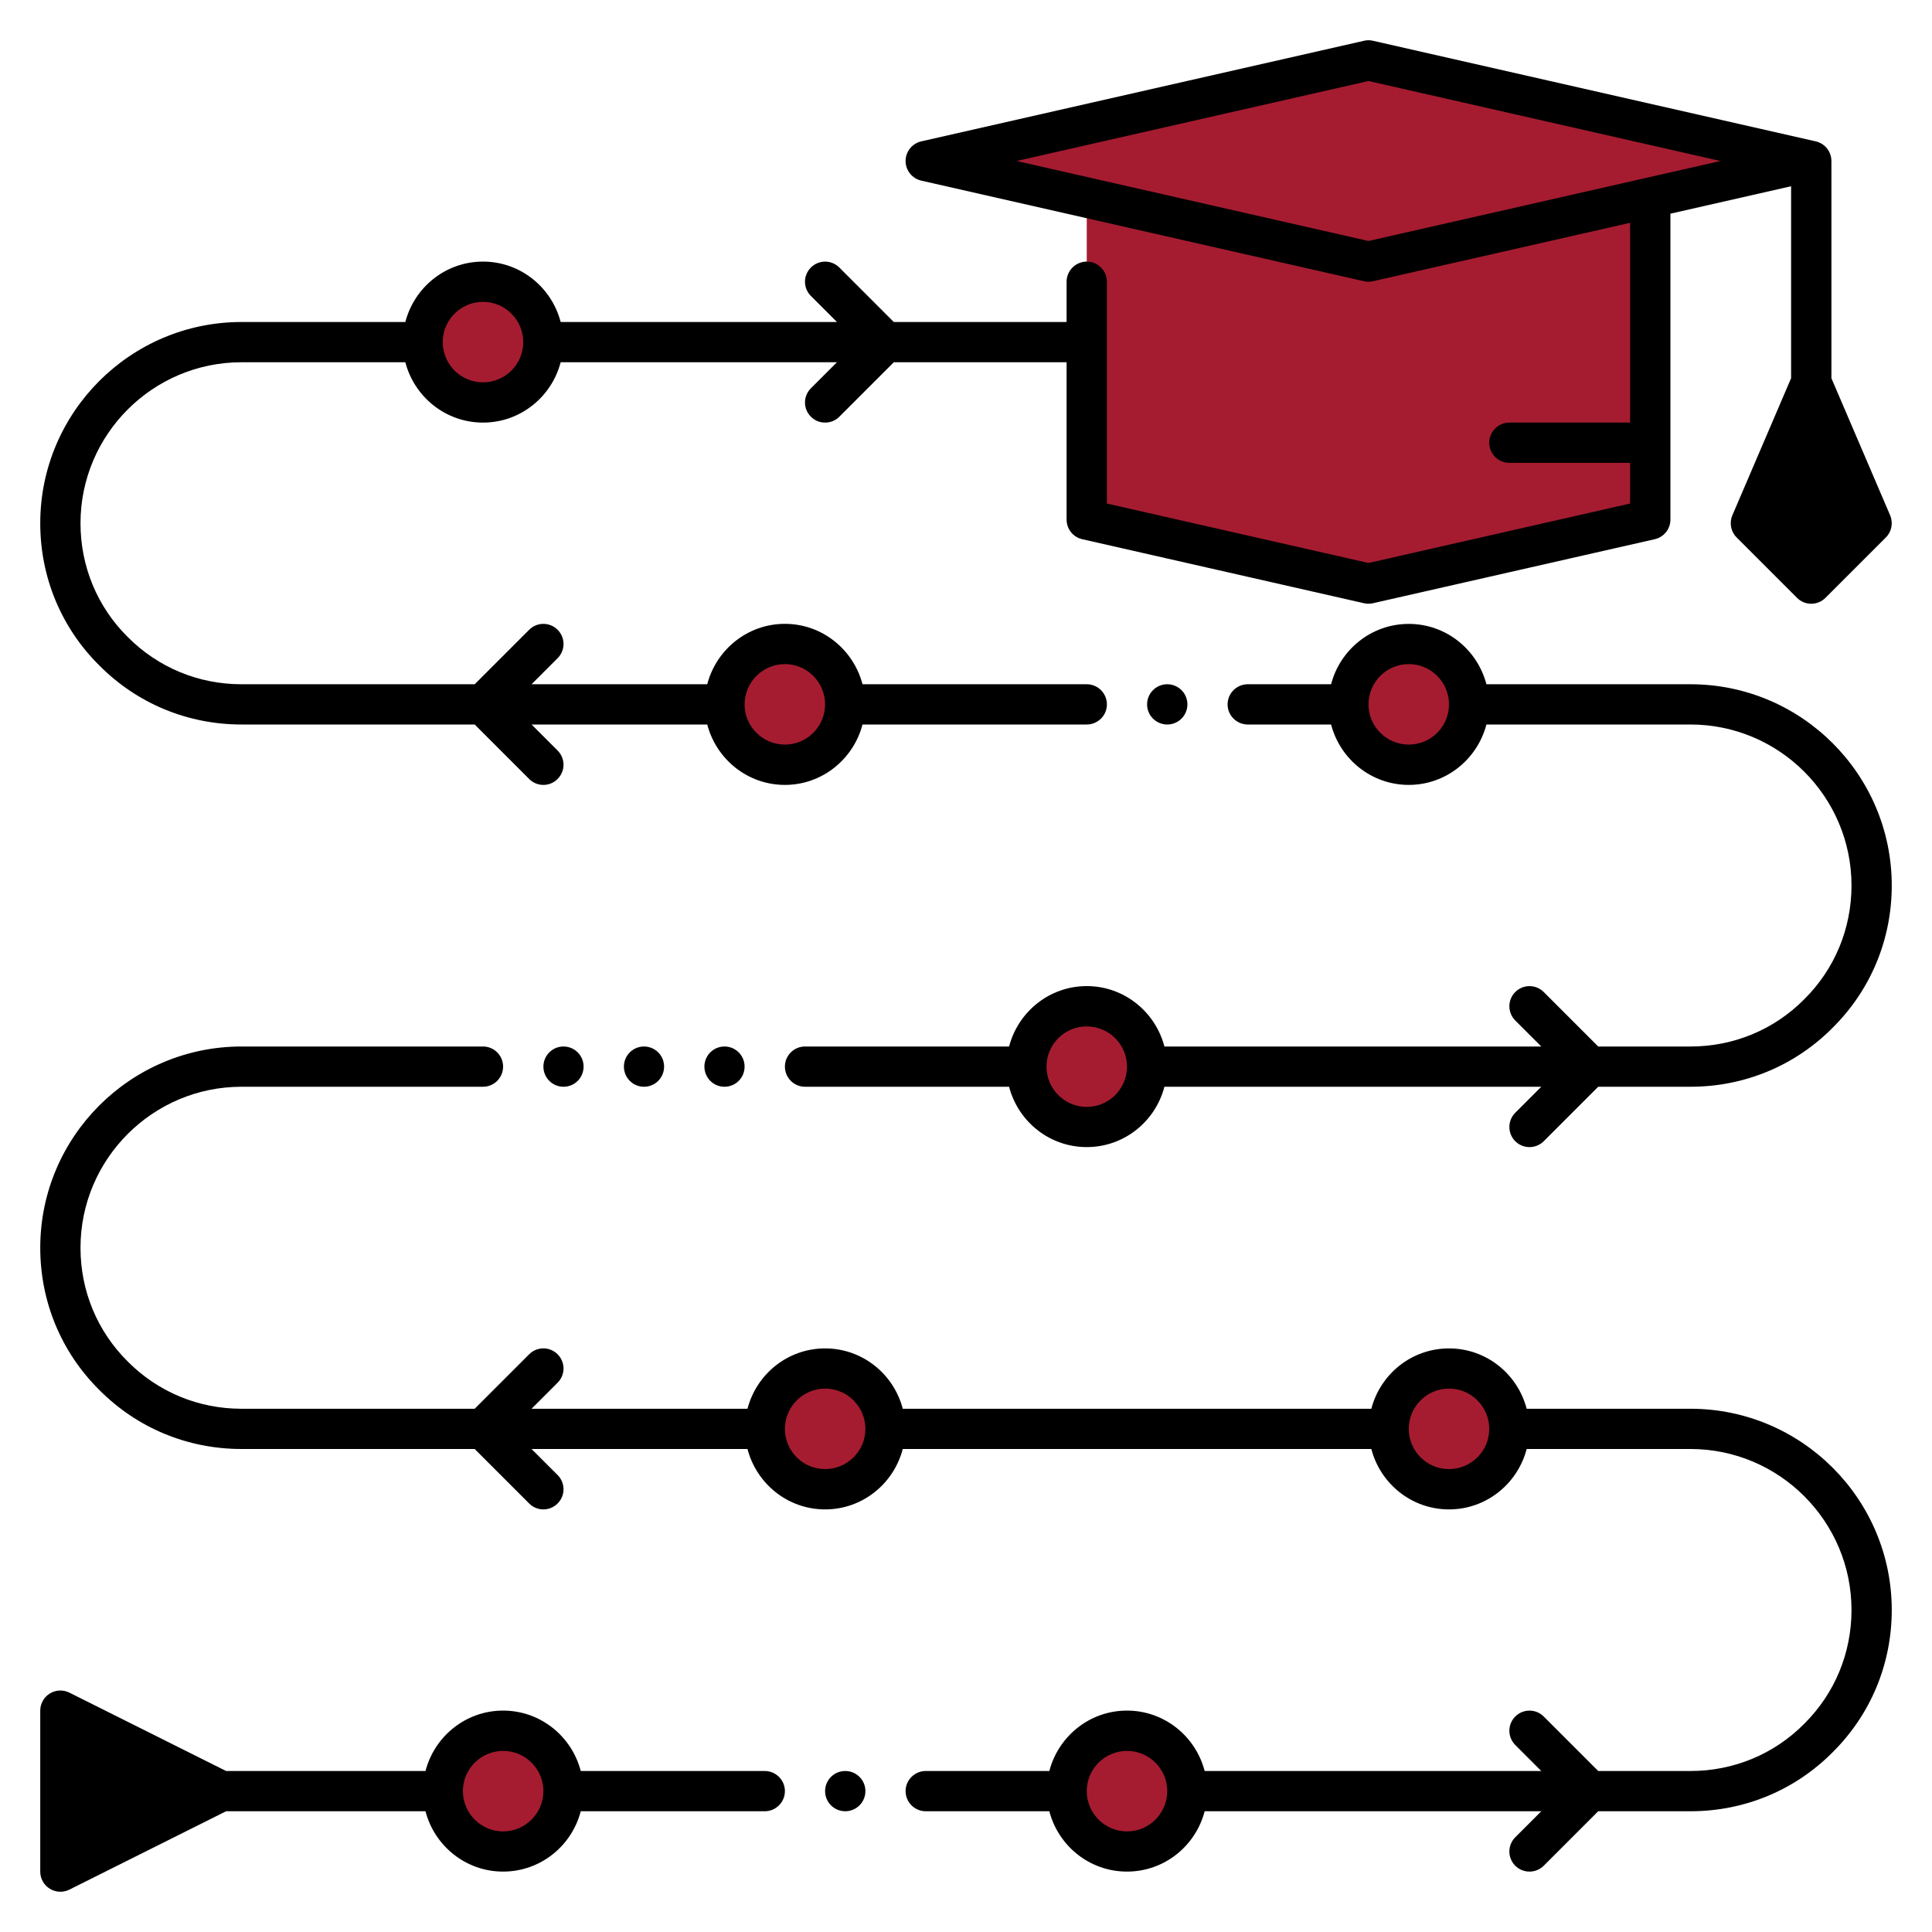
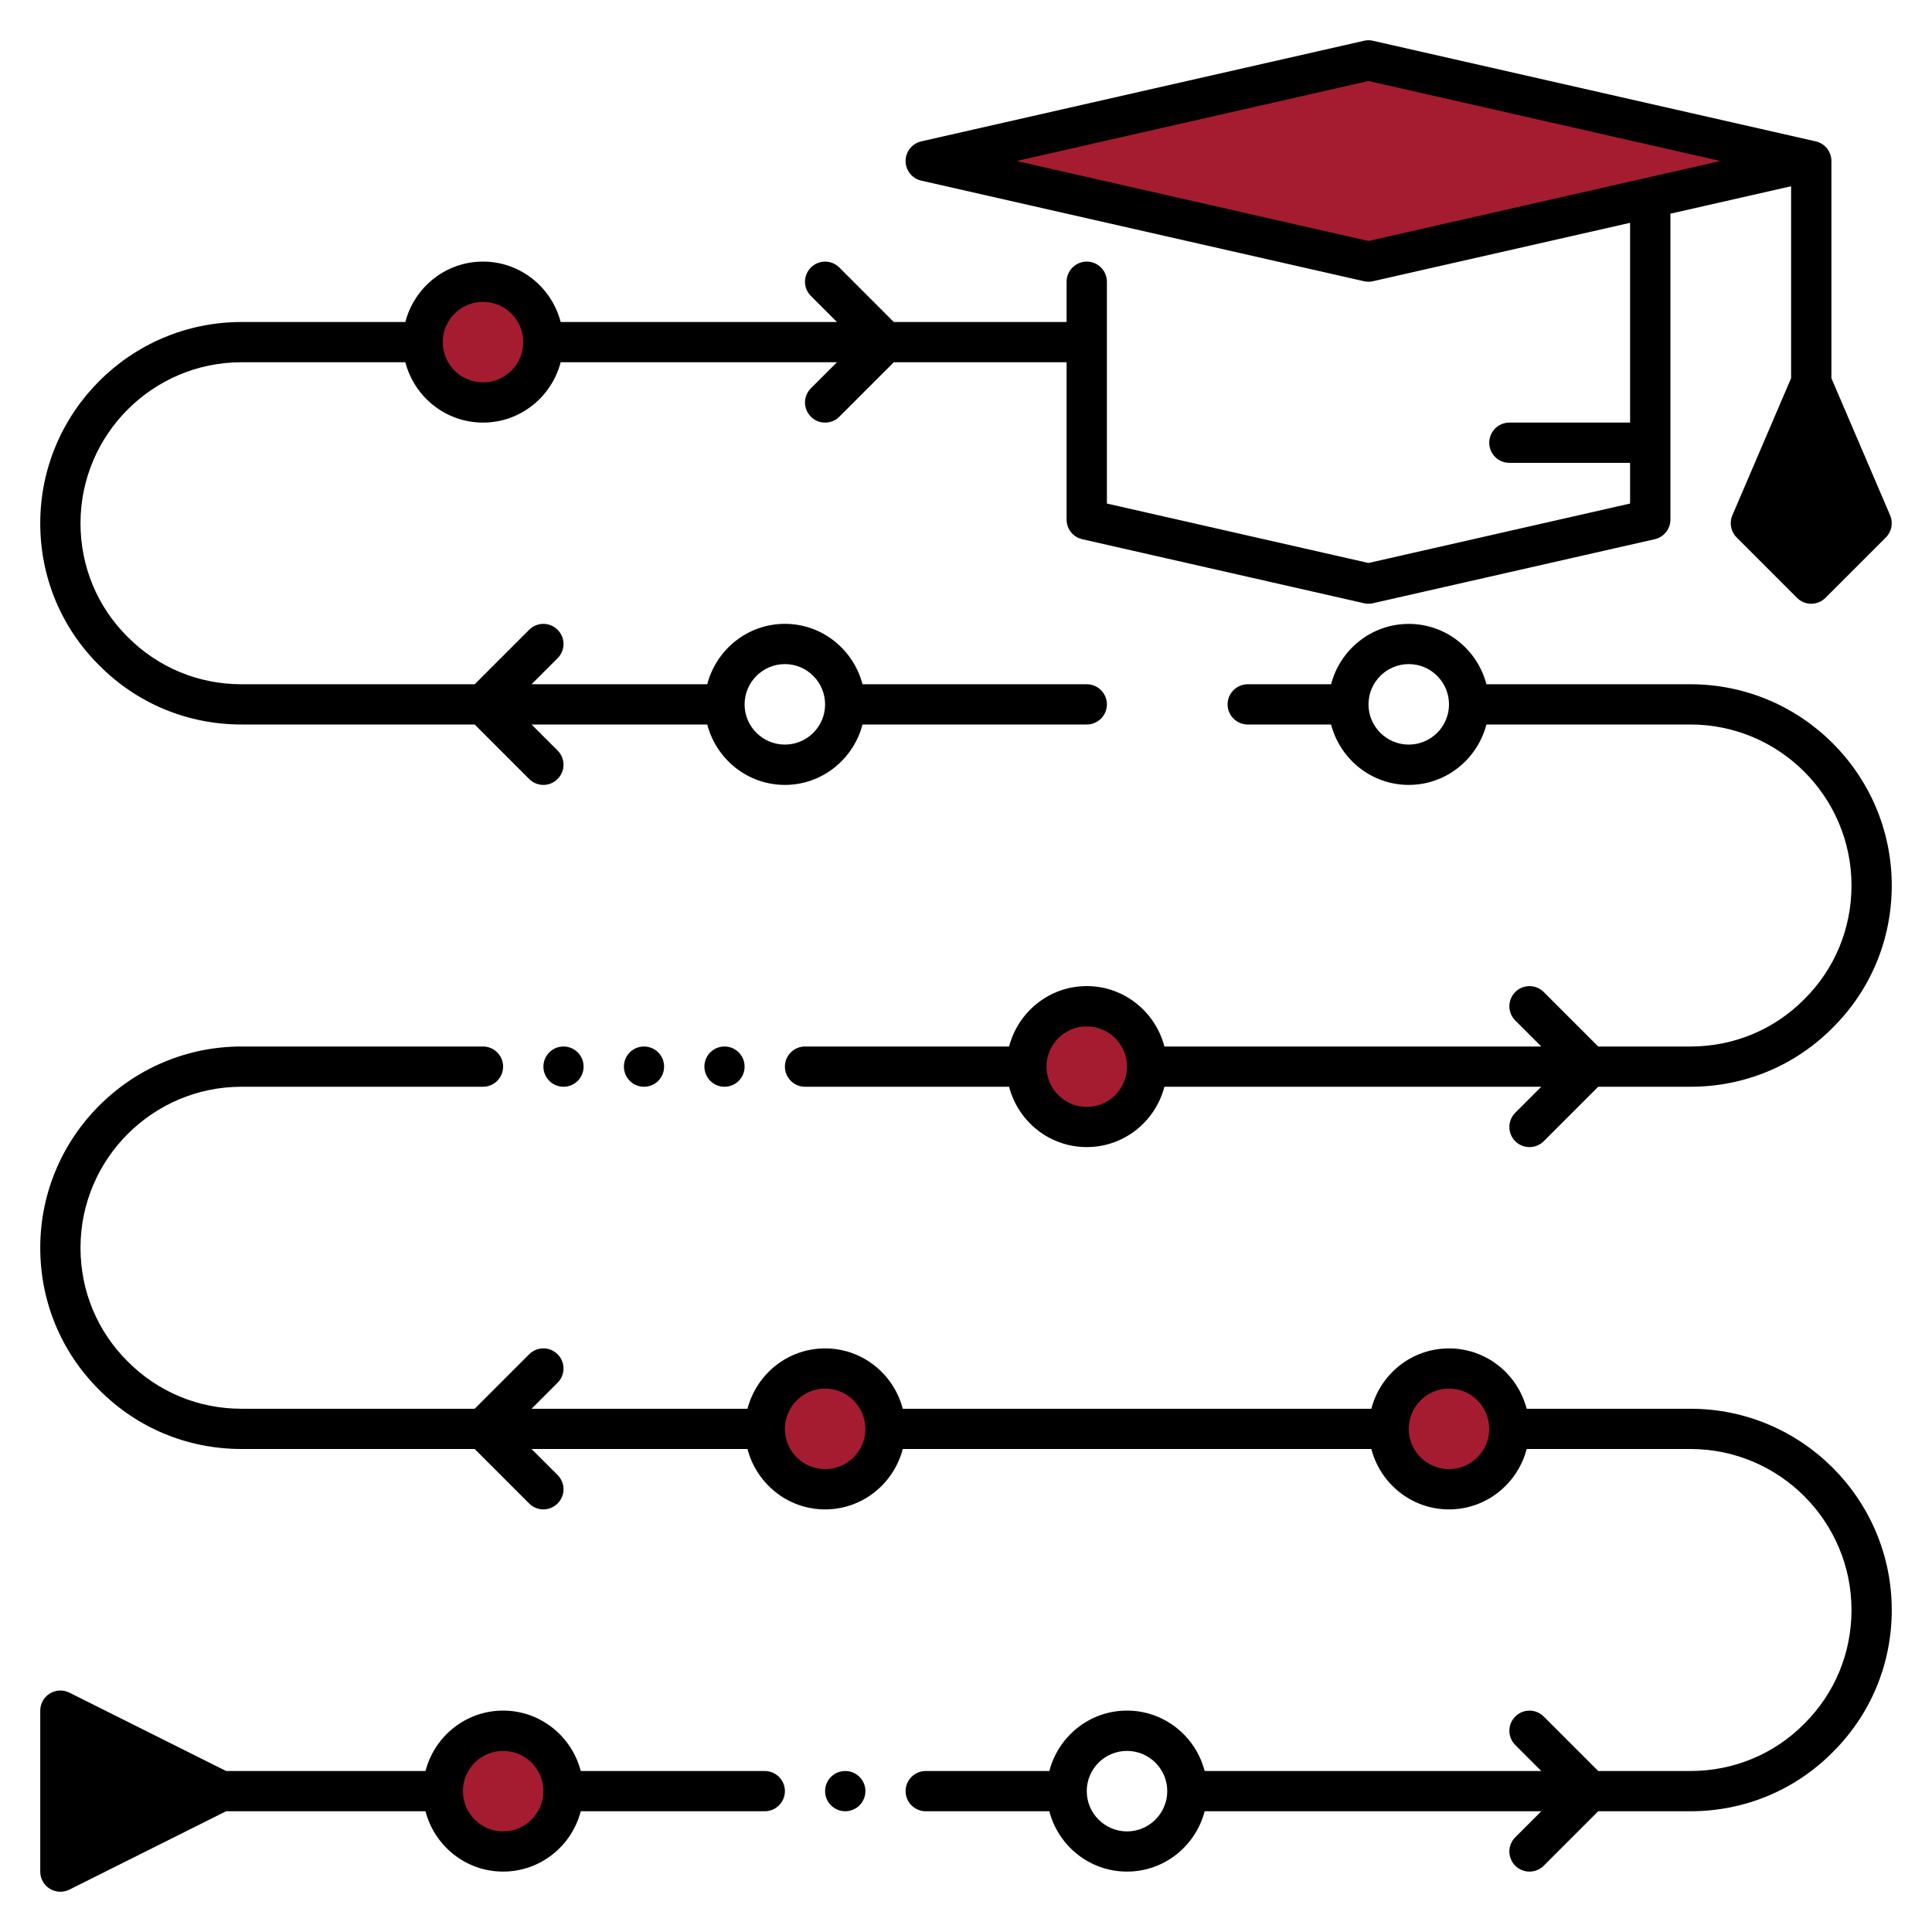
<svg xmlns="http://www.w3.org/2000/svg" width="30" height="30" viewBox="0 0 30 30" fill="none">
-   <path d="M16.875 2.5V8.125L21.25 9.062L25.625 8.125V2.5H16.875Z" fill="#A51C30" />
  <path d="M14.375 2.5L21.25 4.062L28.125 2.5L21.25 0.938L14.375 2.5Z" fill="#A51C30" />
  <path d="M28.125 5.938L27.188 8.125L28.125 9.062L29.062 8.125L28.125 5.938Z" fill="black" />
  <path d="M7.812 28.75C8.33 28.75 8.75 28.33 8.75 27.812C8.75 27.295 8.33 26.875 7.812 26.875C7.295 26.875 6.875 27.295 6.875 27.812C6.875 28.33 7.295 28.75 7.812 28.75Z" fill="#A51C30" />
-   <path d="M17.5 28.75C18.018 28.75 18.438 28.33 18.438 27.812C18.438 27.295 18.018 26.875 17.5 26.875C16.982 26.875 16.562 27.295 16.562 27.812C16.562 28.33 16.982 28.75 17.5 28.75Z" fill="#A51C30" />
  <path d="M12.812 23.125C13.33 23.125 13.75 22.705 13.75 22.188C13.75 21.67 13.33 21.25 12.812 21.25C12.295 21.25 11.875 21.67 11.875 22.188C11.875 22.705 12.295 23.125 12.812 23.125Z" fill="#A51C30" />
  <path d="M22.5 23.125C23.018 23.125 23.438 22.705 23.438 22.188C23.438 21.67 23.018 21.25 22.5 21.25C21.982 21.25 21.562 21.67 21.562 22.188C21.562 22.705 21.982 23.125 22.5 23.125Z" fill="#A51C30" />
  <path d="M16.875 17.5C17.393 17.5 17.812 17.08 17.812 16.562C17.812 16.045 17.393 15.625 16.875 15.625C16.357 15.625 15.938 16.045 15.938 16.562C15.938 17.08 16.357 17.5 16.875 17.5Z" fill="#A51C30" />
-   <path d="M12.188 11.875C12.705 11.875 13.125 11.455 13.125 10.938C13.125 10.42 12.705 10 12.188 10C11.67 10 11.25 10.42 11.25 10.938C11.25 11.455 11.67 11.875 12.188 11.875Z" fill="#A51C30" />
  <path d="M7.5 6.25C8.018 6.25 8.438 5.83 8.438 5.312C8.438 4.795 8.018 4.375 7.5 4.375C6.982 4.375 6.562 4.795 6.562 5.312C6.562 5.83 6.982 6.25 7.5 6.25Z" fill="#A51C30" />
-   <path d="M21.875 11.875C22.393 11.875 22.812 11.455 22.812 10.938C22.812 10.42 22.393 10 21.875 10C21.357 10 20.938 10.42 20.938 10.938C20.938 11.455 21.357 11.875 21.875 11.875Z" fill="#A51C30" />
  <path d="M0.938 29.062V26.562L3.438 27.812L0.938 29.062Z" fill="black" />
  <path d="M11.875 27.5H9.018C8.878 26.962 8.393 26.562 7.812 26.562C7.232 26.562 6.747 26.962 6.607 27.5H3.511L1.077 26.283C0.98 26.235 0.865 26.24 0.773 26.297C0.681 26.354 0.625 26.454 0.625 26.562V29.062C0.625 29.171 0.681 29.271 0.773 29.328C0.823 29.359 0.881 29.375 0.938 29.375C0.985 29.375 1.033 29.364 1.077 29.342L3.511 28.125H6.607C6.747 28.663 7.232 29.062 7.812 29.062C8.393 29.062 8.878 28.663 9.018 28.125H11.875C12.047 28.125 12.188 27.985 12.188 27.812C12.188 27.64 12.047 27.5 11.875 27.5ZM1.25 28.557V27.068L2.739 27.812L1.25 28.557ZM7.812 28.438C7.468 28.438 7.188 28.157 7.188 27.812C7.188 27.468 7.468 27.188 7.812 27.188C8.157 27.188 8.438 27.468 8.438 27.812C8.438 28.157 8.157 28.438 7.812 28.438Z" fill="black" />
  <path d="M26.25 21.875H23.706C23.566 21.337 23.081 20.938 22.5 20.938C21.919 20.938 21.434 21.337 21.294 21.875H14.018C13.878 21.337 13.393 20.938 12.812 20.938C12.232 20.938 11.747 21.337 11.607 21.875H8.254L8.658 21.471C8.781 21.349 8.781 21.151 8.658 21.029C8.536 20.907 8.339 20.907 8.217 21.029L7.371 21.875H3.75C3.081 21.875 2.454 21.615 1.983 21.141C1.51 20.672 1.25 20.044 1.25 19.375C1.25 17.997 2.372 16.875 3.75 16.875H7.5C7.673 16.875 7.812 16.735 7.812 16.562C7.812 16.39 7.673 16.25 7.5 16.25H3.75C2.027 16.25 0.625 17.652 0.625 19.375C0.625 20.212 0.951 20.997 1.541 21.582C2.128 22.174 2.913 22.5 3.75 22.5H7.371L8.217 23.346C8.277 23.407 8.357 23.438 8.438 23.438C8.518 23.438 8.598 23.407 8.658 23.346C8.781 23.224 8.781 23.026 8.658 22.904L8.254 22.5H11.607C11.747 23.038 12.232 23.438 12.812 23.438C13.393 23.438 13.878 23.038 14.018 22.5H21.294C21.434 23.038 21.919 23.438 22.5 23.438C23.081 23.438 23.566 23.038 23.706 22.5H26.25C27.628 22.5 28.75 23.622 28.75 25C28.75 25.669 28.49 26.296 28.016 26.767C27.547 27.24 26.919 27.5 26.25 27.5H24.817L23.971 26.654C23.849 26.532 23.651 26.532 23.529 26.654C23.407 26.776 23.407 26.974 23.529 27.096L23.933 27.5H18.706C18.566 26.962 18.081 26.562 17.5 26.562C16.919 26.562 16.434 26.962 16.294 27.5H14.375C14.203 27.5 14.062 27.64 14.062 27.812C14.062 27.985 14.203 28.125 14.375 28.125H16.294C16.434 28.663 16.919 29.062 17.5 29.062C18.081 29.062 18.566 28.663 18.706 28.125H23.933L23.529 28.529C23.407 28.651 23.407 28.849 23.529 28.971C23.59 29.032 23.67 29.062 23.75 29.062C23.83 29.062 23.91 29.032 23.971 28.971L24.817 28.125H26.25C27.087 28.125 27.872 27.799 28.457 27.209C29.049 26.622 29.375 25.837 29.375 25C29.375 23.277 27.973 21.875 26.25 21.875ZM12.812 22.812C12.468 22.812 12.188 22.532 12.188 22.188C12.188 21.843 12.468 21.562 12.812 21.562C13.157 21.562 13.438 21.843 13.438 22.188C13.438 22.532 13.157 22.812 12.812 22.812ZM22.5 22.812C22.155 22.812 21.875 22.532 21.875 22.188C21.875 21.843 22.155 21.562 22.5 21.562C22.845 21.562 23.125 21.843 23.125 22.188C23.125 22.532 22.845 22.812 22.5 22.812ZM17.5 28.438C17.155 28.438 16.875 28.157 16.875 27.812C16.875 27.468 17.155 27.188 17.5 27.188C17.845 27.188 18.125 27.468 18.125 27.812C18.125 28.157 17.845 28.438 17.5 28.438Z" fill="black" />
  <path d="M3.75 11.25H7.371L8.217 12.096C8.277 12.157 8.357 12.188 8.438 12.188C8.518 12.188 8.598 12.157 8.658 12.096C8.781 11.974 8.781 11.776 8.658 11.654L8.254 11.25H10.982C11.122 11.787 11.607 12.188 12.188 12.188C12.768 12.188 13.253 11.787 13.393 11.25H16.875C17.047 11.25 17.188 11.11 17.188 10.938C17.188 10.765 17.047 10.625 16.875 10.625H13.393C13.253 10.088 12.768 9.687 12.188 9.687C11.607 9.687 11.122 10.088 10.982 10.625H8.254L8.658 10.221C8.781 10.099 8.781 9.901 8.658 9.779C8.536 9.657 8.339 9.657 8.217 9.779L7.371 10.625H3.75C3.081 10.625 2.454 10.365 1.983 9.891C1.51 9.422 1.25 8.794 1.25 8.125C1.25 6.747 2.372 5.625 3.75 5.625H6.294C6.434 6.162 6.919 6.562 7.5 6.562C8.081 6.562 8.566 6.162 8.706 5.625H12.996L12.592 6.029C12.469 6.151 12.469 6.349 12.592 6.471C12.652 6.532 12.732 6.562 12.812 6.562C12.893 6.562 12.973 6.532 13.033 6.471L13.879 5.625H16.562V8.069C16.562 8.215 16.663 8.341 16.806 8.373L21.181 9.367C21.204 9.372 21.227 9.375 21.25 9.375C21.273 9.375 21.296 9.372 21.319 9.367L25.694 8.373C25.837 8.341 25.938 8.215 25.938 8.069V3.318L27.812 2.892V5.873L26.9 8.002C26.85 8.119 26.876 8.256 26.967 8.346L27.904 9.283C27.965 9.345 28.045 9.375 28.125 9.375C28.205 9.375 28.285 9.344 28.346 9.283L29.283 8.346C29.374 8.256 29.4 8.119 29.35 8.002L28.438 5.873V2.5C28.438 2.354 28.337 2.227 28.194 2.195L21.319 0.633C21.274 0.622 21.227 0.622 21.181 0.633L14.306 2.195C14.163 2.228 14.062 2.354 14.062 2.5C14.062 2.646 14.163 2.772 14.306 2.805L21.181 4.367C21.204 4.372 21.227 4.375 21.25 4.375C21.273 4.375 21.296 4.372 21.319 4.367L25.312 3.46V6.562H23.438C23.265 6.562 23.125 6.702 23.125 6.875C23.125 7.047 23.265 7.187 23.438 7.187H25.312V7.819L21.25 8.742L17.188 7.819V4.375C17.188 4.202 17.047 4.062 16.875 4.062C16.703 4.062 16.562 4.202 16.562 4.375V5H13.879L13.033 4.154C12.911 4.032 12.714 4.032 12.592 4.154C12.469 4.276 12.469 4.474 12.592 4.596L12.996 5H8.706C8.566 4.462 8.081 4.062 7.5 4.062C6.919 4.062 6.434 4.462 6.294 5H3.75C2.027 5 0.625 6.402 0.625 8.125C0.625 8.962 0.951 9.747 1.541 10.332C2.128 10.924 2.913 11.25 3.75 11.25ZM12.188 10.312C12.532 10.312 12.812 10.593 12.812 10.938C12.812 11.282 12.532 11.562 12.188 11.562C11.843 11.562 11.562 11.282 11.562 10.938C11.562 10.593 11.843 10.312 12.188 10.312ZM28.125 8.621L27.558 8.054L28.125 6.731L28.692 8.054L28.125 8.621ZM21.25 3.742L15.785 2.5L21.25 1.258L26.715 2.5L21.25 3.742ZM7.5 4.687C7.845 4.687 8.125 4.968 8.125 5.312C8.125 5.657 7.845 5.937 7.5 5.937C7.155 5.937 6.875 5.657 6.875 5.312C6.875 4.968 7.155 4.687 7.5 4.687Z" fill="black" />
  <path d="M23.529 17.721C23.59 17.782 23.67 17.812 23.75 17.812C23.83 17.812 23.91 17.782 23.971 17.721L24.817 16.875H26.25C27.087 16.875 27.872 16.549 28.457 15.959C29.049 15.372 29.375 14.587 29.375 13.75C29.375 12.027 27.973 10.625 26.25 10.625H23.081C22.941 10.088 22.456 9.688 21.875 9.688C21.294 9.688 20.809 10.088 20.669 10.625H19.375C19.203 10.625 19.062 10.765 19.062 10.938C19.062 11.11 19.203 11.25 19.375 11.25H20.669C20.809 11.787 21.294 12.188 21.875 12.188C22.456 12.188 22.941 11.787 23.081 11.25H26.25C27.628 11.25 28.75 12.372 28.75 13.75C28.75 14.419 28.49 15.046 28.016 15.517C27.547 15.99 26.919 16.25 26.25 16.25H24.817L23.971 15.404C23.849 15.282 23.651 15.282 23.529 15.404C23.407 15.526 23.407 15.724 23.529 15.846L23.933 16.25H18.081C17.941 15.713 17.456 15.312 16.875 15.312C16.294 15.312 15.809 15.713 15.669 16.25H12.5C12.328 16.25 12.188 16.39 12.188 16.562C12.188 16.735 12.328 16.875 12.5 16.875H15.669C15.809 17.413 16.294 17.812 16.875 17.812C17.456 17.812 17.941 17.413 18.081 16.875H23.933L23.529 17.279C23.407 17.401 23.407 17.599 23.529 17.721ZM21.875 11.562C21.53 11.562 21.25 11.282 21.25 10.938C21.25 10.593 21.53 10.312 21.875 10.312C22.22 10.312 22.5 10.593 22.5 10.938C22.5 11.282 22.22 11.562 21.875 11.562ZM16.875 17.188C16.53 17.188 16.25 16.907 16.25 16.562C16.25 16.218 16.53 15.938 16.875 15.938C17.22 15.938 17.5 16.218 17.5 16.562C17.5 16.907 17.22 17.188 16.875 17.188Z" fill="black" />
-   <path d="M18.125 11.25C18.298 11.25 18.438 11.11 18.438 10.938C18.438 10.765 18.298 10.625 18.125 10.625C17.952 10.625 17.812 10.765 17.812 10.938C17.812 11.11 17.952 11.25 18.125 11.25Z" fill="black" />
  <path d="M13.125 28.125C13.298 28.125 13.438 27.985 13.438 27.812C13.438 27.64 13.298 27.5 13.125 27.5C12.952 27.5 12.812 27.64 12.812 27.812C12.812 27.985 12.952 28.125 13.125 28.125Z" fill="black" />
  <path d="M8.75 16.875C8.923 16.875 9.062 16.735 9.062 16.562C9.062 16.39 8.923 16.25 8.75 16.25C8.577 16.25 8.438 16.39 8.438 16.562C8.438 16.735 8.577 16.875 8.75 16.875Z" fill="black" />
  <path d="M10 16.875C10.173 16.875 10.312 16.735 10.312 16.562C10.312 16.39 10.173 16.25 10 16.25C9.827 16.25 9.688 16.39 9.688 16.562C9.688 16.735 9.827 16.875 10 16.875Z" fill="black" />
  <path d="M11.25 16.875C11.423 16.875 11.562 16.735 11.562 16.562C11.562 16.39 11.423 16.25 11.25 16.25C11.077 16.25 10.938 16.39 10.938 16.562C10.938 16.735 11.077 16.875 11.25 16.875Z" fill="black" />
</svg>